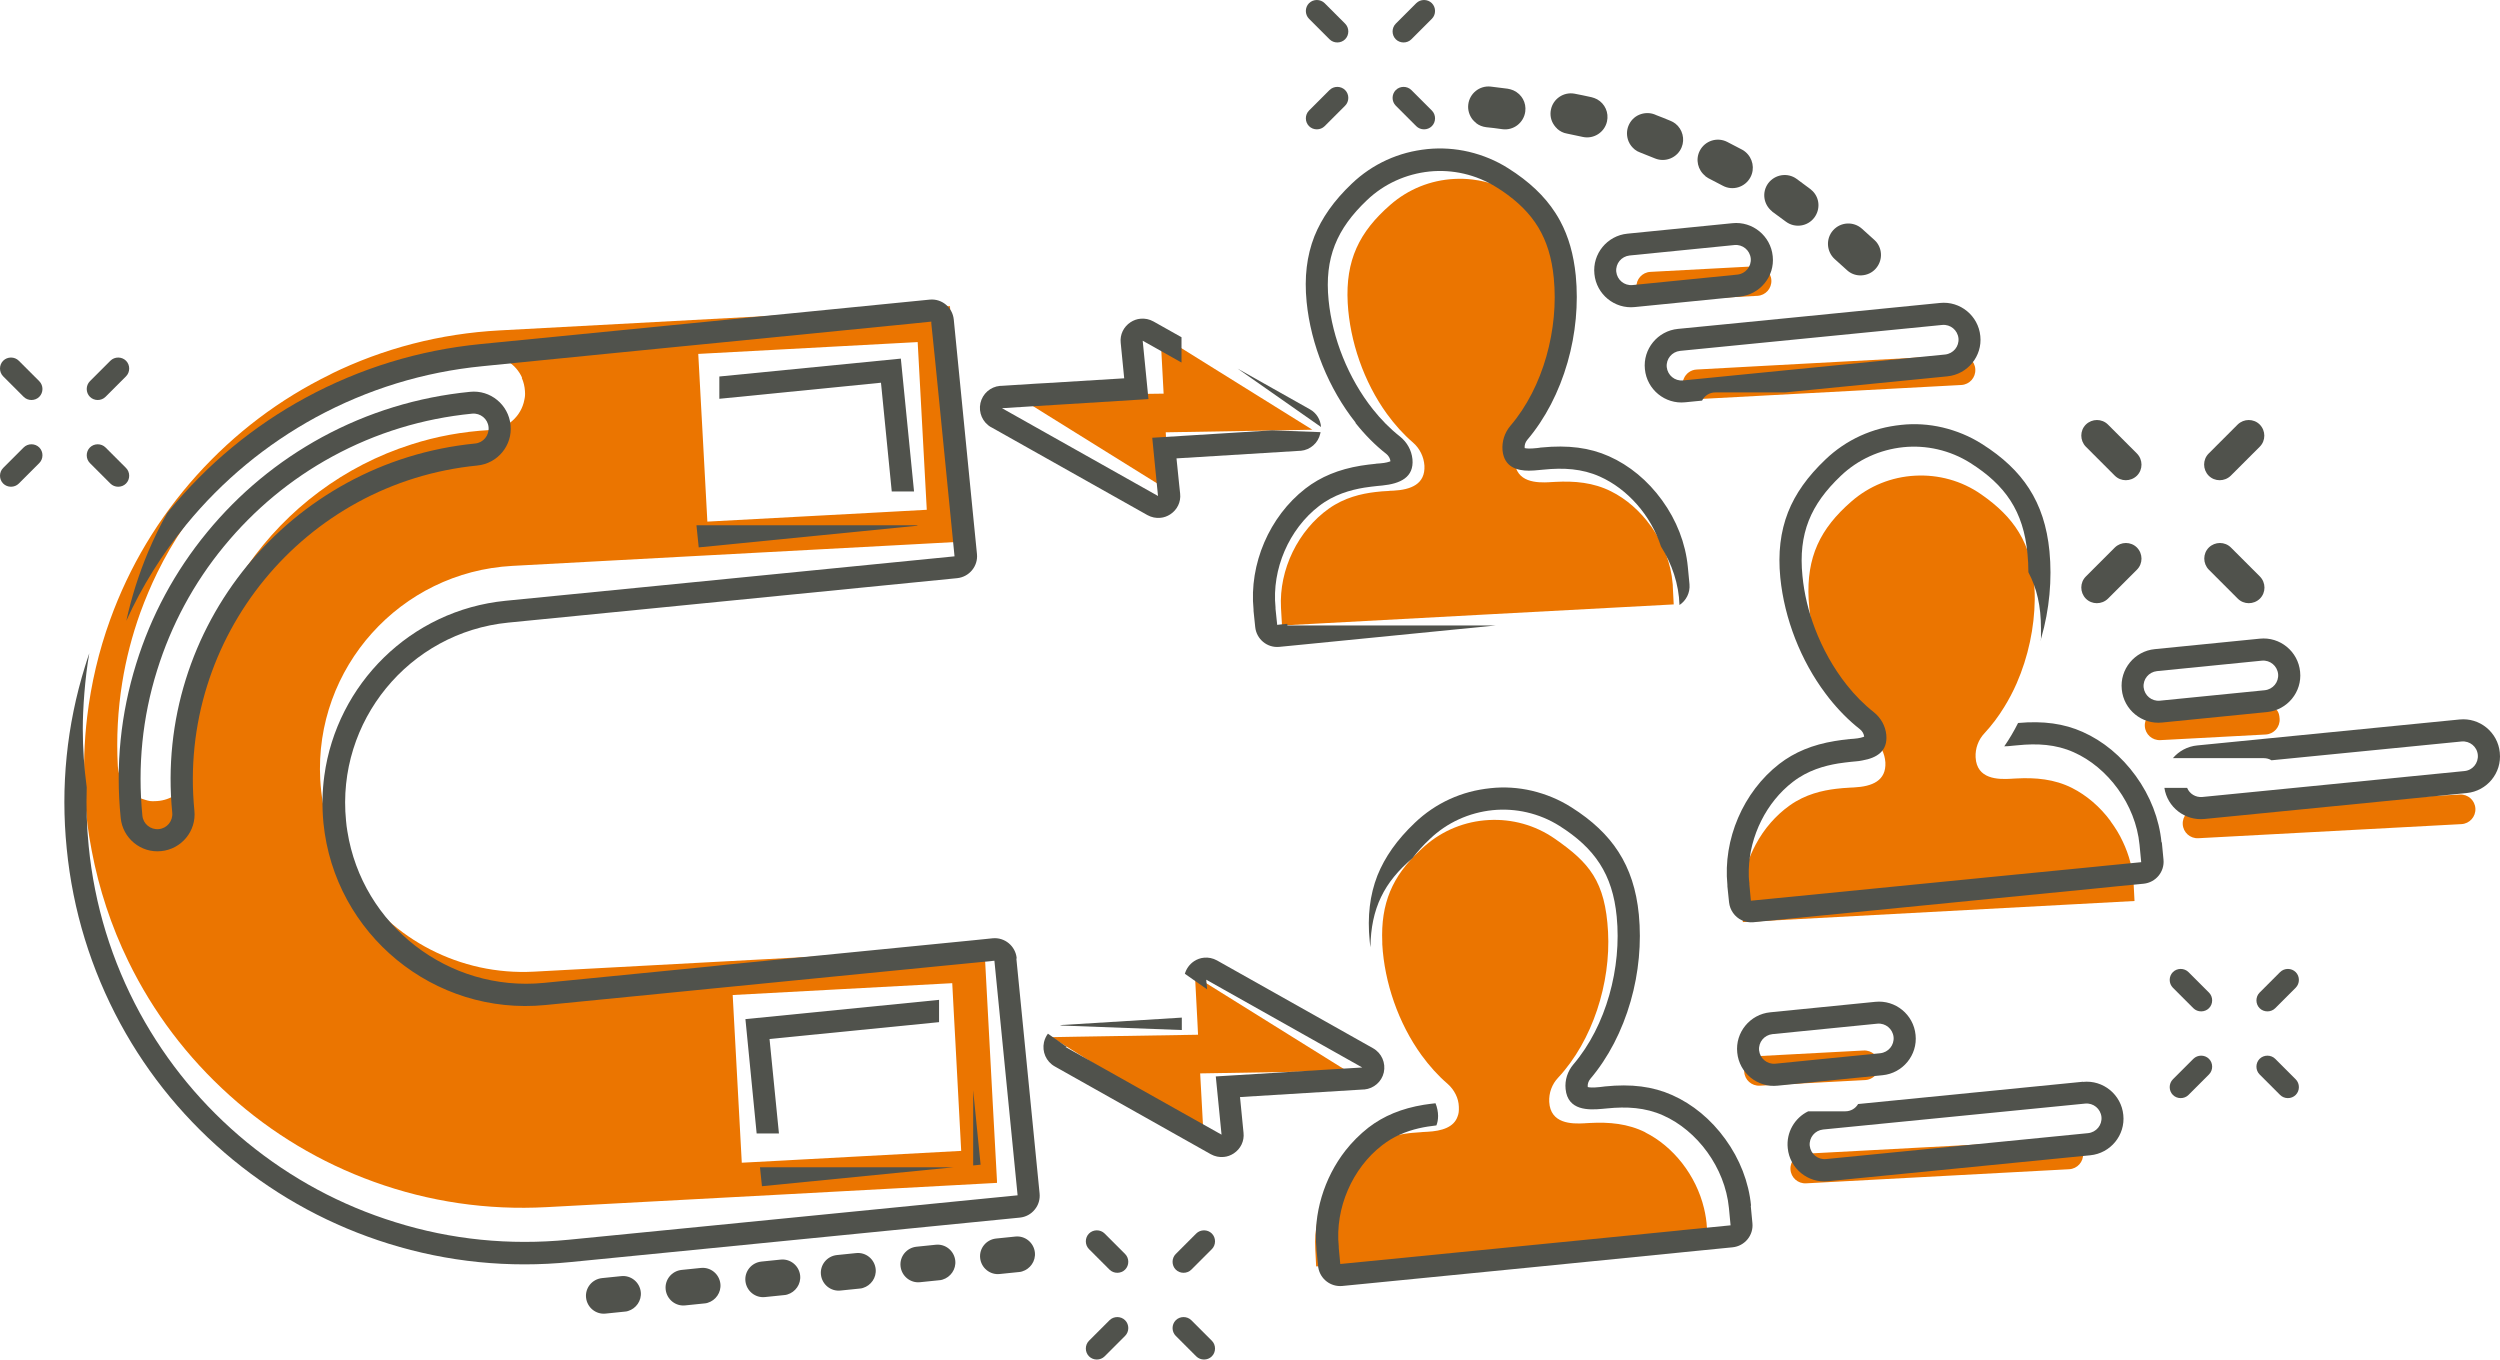
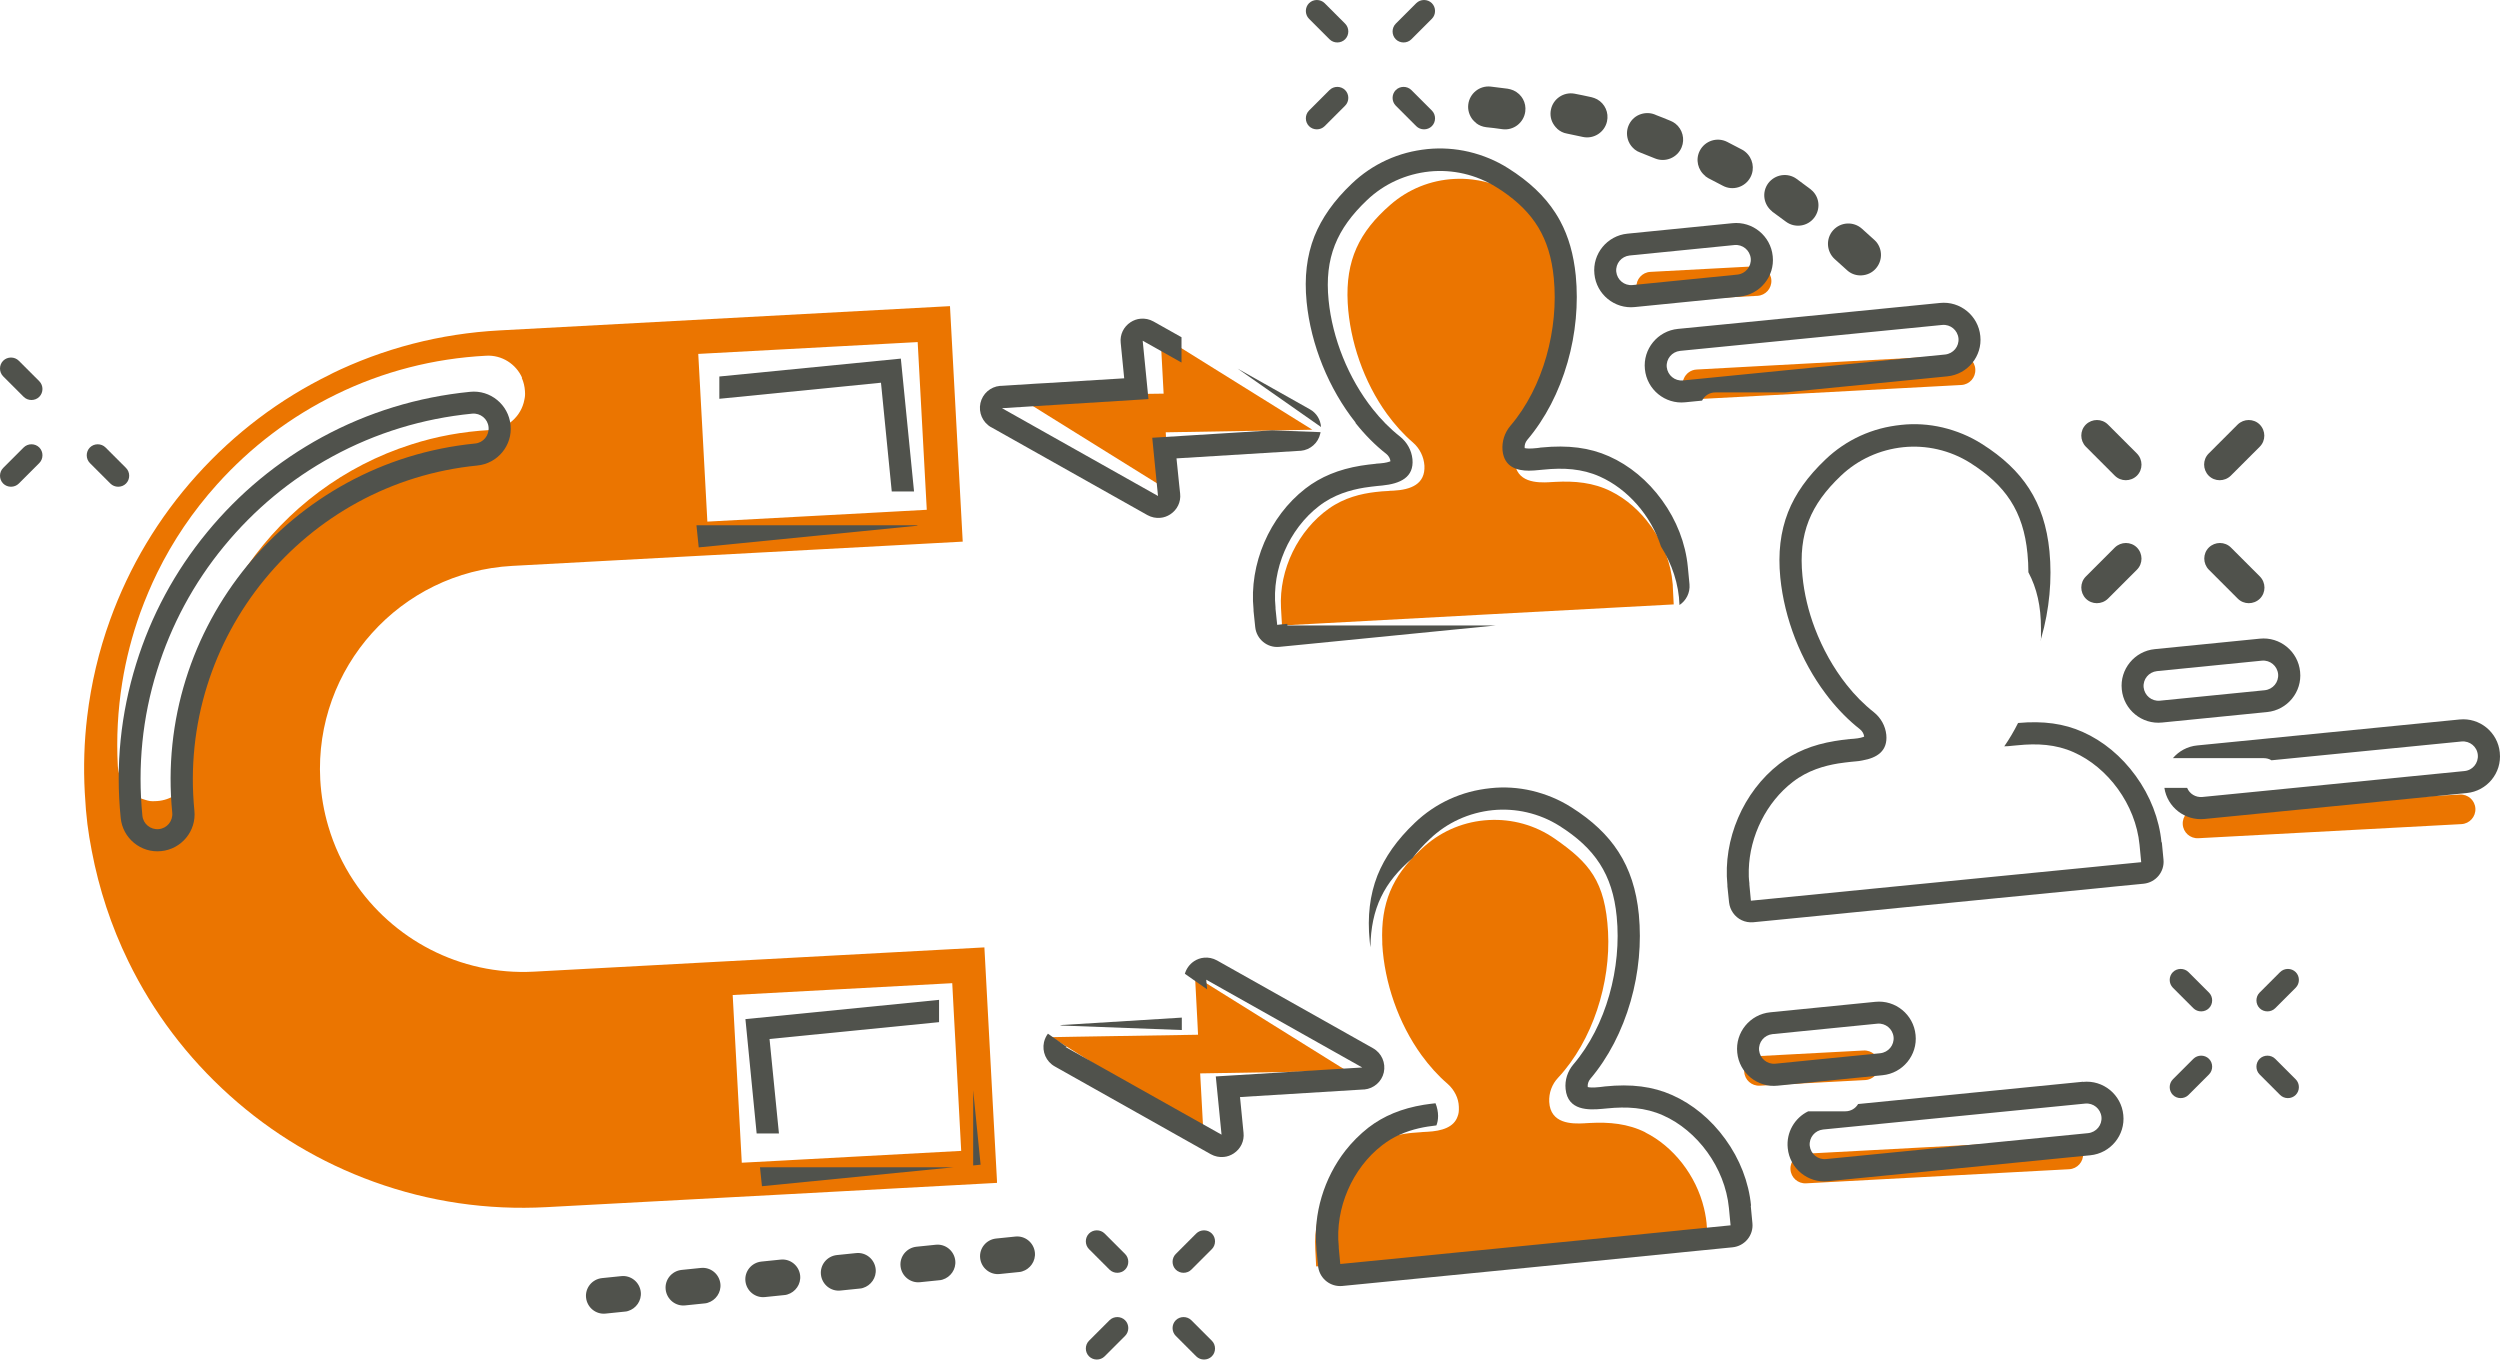
<svg xmlns="http://www.w3.org/2000/svg" id="Layer_2" viewBox="0 0 1648.73 896.6">
  <defs>
    <style>.cls-1{fill:#eb7500;}.cls-2{fill:#50524c;}</style>
  </defs>
  <g id="Layer_2-2">
    <g id="Layer_2-2">
      <polygon class="cls-1" points="691.6 274.3 752.8 312.4 769.2 322.6 770.8 323.6 768.8 285.1 828.6 284.1 860.5 283.5 865.5 283.4 860.5 280.3 803.5 244.8 765.3 221 765.6 226.1 766.5 242.8 767.4 259.6 744.8 259.9 678.9 261 670.6 261.2 671.7 261.9 691.6 274.3" />
      <polygon class="cls-1" points="884 703.6 805.4 654.6 790.2 645.1 788.1 643.8 789.7 674.2 790.1 682.4 709.7 683.7 693.4 684 702.1 689.4 715.1 697.5 719.3 700.2 793.6 746.4 791.5 707.9 856.7 706.8 888.3 706.2 884 703.6" />
      <path class="cls-1" d="M1085.2,746.8c-11.6-5.8-23.9-6.9-36.8-6.2s-2.1.1-3.3.2c-8.8.5-22.6.3-23.4-14.1-.3-5.9,1.8-11.7,5.9-16,22.8-24.5,34.7-62.5,32.9-96.1s-12.5-45.7-35-61.4c-13.2-9.2-28.5-13.2-43.6-12.4-15.7.8-30.4,6.8-42.1,17-1.3,1.1-2.5,2.3-3.7,3.4h0c-17.8,16.7-25.6,34.5-24.5,60.2v1.3c1.4,25.2,10.6,52.1,25.9,73.2,5.1,7,10.8,13.4,17.1,18.8,2.3,2,4.1,4.4,5.4,7,1.3,2.6,2,5.3,2.1,8.2s-.1,4.5-.8,6.3c-2.4,7.2-10.3,9.7-20,10.2s-2,.1-3.2.2c-2,.1-4.3.3-6.7.5-.6,0-1.3.1-1.9.2-8.1,1-17.9,3.1-27.2,8.7-1.1.7-2.2,1.4-3.3,2.1-20.2,14.3-33,40.1-31.6,65.5l.6,11.6,258.3-13.9-.6-11.6c-.2-4.3-.9-8.6-1.9-12.8-5.2-21.8-20.3-40.9-38.8-50.1h.2Z" />
-       <path class="cls-1" d="M1391.9,541.5c-6.9-9.4-15.8-17-25.5-21.9-11.6-5.8-23.9-6.9-36.8-6.2s-2.1.1-3.3.2c-8.8.5-22.6.3-23.4-14.1-.3-5.9,1.8-11.7,5.9-16,4.8-5.2,9.1-10.9,12.9-17.1,3.1-5,5.9-10.3,8.3-15.8,7.6-17.4,11.7-36.8,11.9-55.3,0-2.6,0-5.3-.2-7.8-.8-14.6-4.1-26.4-10.3-36.5-5.7-9.4-13.9-17.4-24.7-24.9-13.1-9.2-28.5-13.2-43.6-12.4-15.7.8-30.4,6.8-42.1,17-20.7,18-29.7,36.7-28.2,64.8h0c.8,14.3,4.1,29,9.5,42.9,4.1,10.5,9.4,20.5,15.8,29.5.2.3.4.6.6.8,3.1,4.3,6.5,8.4,10.1,12.1,2.3,2.4,4.6,4.6,7,6.7,4.5,3.9,7.2,9.4,7.6,15.3.6,12.1-8.7,15.9-20.7,16.5s-2,.1-3.2.2c-2.5.1-5.4.3-8.6.7-9.1,1.1-20.2,3.6-30.5,10.9-9.3,6.6-17,15.5-22.5,25.8-4.9,9.1-8,19.1-8.9,29.3-.3,3.4-.4,6.9-.2,10.3l.6,11.6,258.3-13.9-.6-11.6c-.5-9.6-3-18.9-7.1-27.5-2.2-4.8-5-9.3-8.1-13.5v-.1h0Z" />
      <path class="cls-1" d="M218.1,246.8c-33.7,16.4-63.4,38.9-88.5,66.8-25.1,27.9-44.3,60-57,95.2-7.5,20.7-12.5,42.1-15.1,63.8-2,16.5-2.5,33.2-1.6,50s2.2,25.9,4.6,38.5c4.8,25.2,12.8,49.6,24.1,72.8,16.4,33.7,38.9,63.4,66.8,88.5,27.9,25.1,60,44.3,95.2,57,36.5,13.2,74.8,18.8,113.8,16.7l156.7-8.4,127.5-6.9,12.9-.7v-1.3l-2.7-49.5-5.6-104.5-297.1,16c-49,2.6-93.4-21.6-118.8-59.8h0c-7.3-11-13-23.1-16.8-36.1-2.9-9.8-4.7-20.1-5.3-30.7-4-73.8,52.8-137,126.6-141l114.9-6.2,145.4-7.8,36.8-2-8.4-155.3-297.1,16c-39,2.1-76.5,11.8-111.3,28.8v.1h0ZM483.3,656.2l144.7-7.8,1.2,22.7.8,14.6,3.9,73.3-105.5,5.7-14.6.8-24.6,1.3-6-110.6h.1,0ZM460.5,233.4l144.7-7.8,6,110.6-16.5.9-14.6.8-113.6,6.1-3.3-61-.8-14.6-1.9-35h0ZM344.1,249.2c1.2,2.7,1.9,5.6,2.1,8.6.2,3,0,4-.4,5.9-2,10.8-11.3,19.2-22.7,19.9-18,1-35.4,4.2-51.8,9.5h0c-44.4,14.1-82.1,42.7-108,79.9h0c-19.3,27.8-32,60.4-35.8,95.5h0c-1.2,11.2-1.6,22.5-.9,34.1.5,8.9-3.9,16.9-10.7,21.5-3.6,2.4-7.8,3.9-12.4,4.2s-5.2-.1-7.7-.8c-5.7-1.5-10.6-5.1-13.9-9.9-2.4-3.6-3.9-7.8-4.2-12.4-1-18.6,0-36.9,2.9-55,2.5-15.6,6.5-31,11.9-46.1,3.3-9,7-17.8,11.2-26.4,10.3-21,23.5-40.5,39.4-58.2,22.3-24.8,48.7-44.8,78.6-59.4,30.9-15.1,64.2-23.7,98.9-25.5,10.4-.6,19.7,5.5,23.7,14.5l-.2.1h0Z" />
      <path class="cls-1" d="M1622.2,524l-173.5,9.3c-5.4.3-9.5,4.9-9.2,10.3s4.9,9.5,10.3,9.2l173.5-9.3c5.4-.3,9.5-4.9,9.2-10.3s-4.9-9.5-10.3-9.2h0Z" />
-       <path class="cls-1" d="M1494.2,484.4c5.4-.3,9.5-4.9,9.2-10.3s-2.3-6.6-5.2-8.1c-1.5-.8-3.3-1.2-5.1-1.1l-59.9,3.2-9.5.5c-5.4.3-9.5,4.9-9.2,10.3s4.9,9.5,10.3,9.2l4-.2,15-.8,50.5-2.7h-.1Z" />
      <path class="cls-1" d="M1302.7,243.5c-.3-5.4-4.9-9.5-10.3-9.2l-127.7,6.9-45.8,2.5c-3.8.2-7,2.6-8.4,5.9-.6,1.3-.9,2.8-.8,4.4.3,5.4,4.9,9.5,10.3,9.2l173.5-9.3c5.4-.3,9.5-4.9,9.2-10.3v-.1h0Z" />
      <path class="cls-1" d="M1089.5,198.8l69.5-3.7c5.4-.3,9.5-4.9,9.2-10.3s-4.9-9.5-10.3-9.2l-69.5,3.7c-5.4.3-9.5,4.9-9.2,10.3s4.9,9.5,10.3,9.2Z" />
      <path class="cls-1" d="M1363.5,751.6l-173.5,9.3c-5.4.3-9.5,4.9-9.2,10.3.3,5.4,4.9,9.5,10.3,9.2l173.5-9.3c5.4-.3,9.5-4.9,9.2-10.3s-4.9-9.5-10.3-9.2Z" />
      <path class="cls-1" d="M1088.7,346.9c-7-9.8-16.2-17.9-26.3-22.9-11.6-5.8-23.9-6.9-36.8-6.2s-2.1.1-3.3.2c-8.8.5-22.6.3-23.4-14.1v-2.1c.2-5.1,2.3-10,5.9-13.9.5-.6,1.1-1.2,1.6-1.8,21.8-24.5,33.1-61.5,31.3-94.3-1.3-24.6-9.9-41.2-27.2-55.5-2.4-2-5-4-7.8-5.9-9.7-6.7-20.5-10.7-31.6-12-4-.5-8-.6-12-.4-15.7.8-30.4,6.8-42.1,17-20.7,18-29.7,36.7-28.2,64.8,1.4,25.2,10.6,52.1,25.9,73.2,5.1,7,10.8,13.4,17.1,18.8,4.5,3.9,7.2,9.4,7.6,15.3.6,12.1-8.7,15.9-20.7,16.5-1,0-2,0-3.2.2-2.5.1-5.5.3-8.6.7-9.1,1.1-20.2,3.6-30.5,10.9-20.2,14.3-33,40.1-31.6,65.5l.6,10.5v1.1l137.2-7.4,121.2-6.5-.6-11.6c0-.7,0-1.4-.1-2-1.1-13.7-6.4-26.9-14.2-37.9l-.2-.2Z" />
      <path class="cls-1" d="M1230.1,712.3c3.6-.2,6.6-2.3,8.1-5.2.8-1.5,1.2-3.2,1.1-5.1-.3-5.4-4.9-9.5-10.3-9.2l-69.5,3.7c-5.4.3-9.5,4.9-9.2,10.3s4.9,9.5,10.3,9.2l45-2.4,24.5-1.3h0Z" />
      <path class="cls-2" d="M653.8,281.8l102.9,57.9c2.7,1.5,5.7,2.1,8.6,1.8,2.3-.2,4.5-1,6.5-2.3,4.6-3,7.1-8.2,6.5-13.6l-.7-6.6-1.7-16.7,3.3-.2,78.2-4.8h.5c6.2-.6,11.4-5.1,12.8-11.3,0-.3.1-.7.2-1l-31.9-1.2-59.8,3.7-19.3,1.2,1.9,19.3,1.9,19.1-102.9-57.9,41.9-2.6,54.7-3.4-.8-8.1-3-30.4,25.6,14.4v-16.7l-18.5-10.4c-2.7-1.5-5.7-2.1-8.6-1.8-2.3.2-4.5,1-6.5,2.3-4.6,3-7.1,8.2-6.5,13.6l2.3,23.4-50.6,3.1-7.2.4-23.7,1.5h-.5c-6.2.6-11.4,5.1-12.8,11.3-1.4,6.3,1.4,12.8,7.1,16h.1Z" />
      <path class="cls-2" d="M863.8,269.9l-47.6-26.8,55,38.5c-.3-4.8-3-9.3-7.4-11.7h0Z" />
      <path class="cls-2" d="M817.8,723.5l81.5-5h.5c6.2-.6,11.4-5.1,12.8-11.2,1.4-6.3-1.4-12.8-7.1-16l-102.9-57.9c-2.7-1.5-5.7-2.1-8.6-1.8-2.3.2-4.5,1-6.5,2.3-3,2-5.1,4.9-6.1,8.3l14.7,10.3-.6-6.4,102.9,57.9-26.4,1.6-27.5,1.7-42.7,2.6,3.8,38.4-26.2-14.7-71.7-40.3-5-2.8h.9l-12.5-8.8c-1.2,1.6-2.1,3.5-2.6,5.6-1.4,6.3,1.4,12.8,7.1,16l102.9,57.9c2.7,1.5,5.7,2.1,8.6,1.8,2.3-.2,4.5-1,6.5-2.3,4.6-3,7.1-8.2,6.5-13.6l-2.3-23.4v-.2h0Z" />
      <path class="cls-2" d="M701.2,675.9c-.8,0-1.5.2-2.2.4l80.4,3v-8.2l-77.6,4.8h-.6Z" />
      <path class="cls-2" d="M893.9,278.9c6.2,7.8,13,14.7,20.3,20.4,1.6,1.3,2.6,3,2.8,4.9h0c-1,.4-3,1.1-6.9,1.4-.5,0-.9,0-1.4.1-.6,0-1.1.1-1.7.2-2.7.3-5.9.6-9.5,1.2-14.6,2.4-26.5,7.3-36.6,15.1-23.8,18.5-37.2,49.8-34.2,79.8v.9l1.1,10.6c.8,8,7.9,13.9,15.9,13.1l15.3-1.5,127.3-12.6h-137.3v-1.1c-4,.4-6.4.6-6.7.7l-1.1-10.6v-.9c-2.6-25.3,9-51.7,28.6-66.8,9.9-7.7,20.9-10.7,29.9-12.2,3.1-.5,6-.8,8.6-1.1,1.1-.1,2.2-.2,3.2-.3,12-1.2,21.1-5.4,20-17.4-.6-5.9-3.6-11.2-8.2-14.9-6.6-5.2-12.6-11.3-17.9-18-16.2-20.4-26.7-46.8-29.2-71.9-2.8-28,5.4-47.1,25.3-66,11.2-10.7,25.7-17.3,41.3-18.9,15-1.5,30.6,1.9,44.1,10.4,1.2.8,2.4,1.5,3.6,2.3,20.9,14.2,31.6,30.9,34.2,57.5,3.3,33.5-6.8,72-28.6,97.5-3.8,4.5-5.7,10.3-5.2,16.2,1.1,11.1,9.6,13.4,17.4,13.4,2.3,0,4.6-.2,6.5-.4,1.2-.1,2.3-.2,3.3-.3,12.8-1.3,25.2-.7,37,4.6,18.2,8.1,33.7,25.6,40.3,46.1,7.2,11.4,11.8,24.8,12.2,38.6,4.4-2.9,7.1-8.1,6.6-13.7l-1.1-11.5c-1.5-15.5-7.4-30.7-17-43.9-9.4-13-21.5-23-35-29-12.8-5.7-26.9-7.5-44.4-5.8h0c-.5,0-1,.1-1.5.2-.5,0-1.1.1-1.7.2-4.6.5-6.9.3-8,0h0c-.2-1.9.4-3.8,1.7-5.4,11.8-13.9,21-31.6,26.6-51.2,5.4-18.8,7.2-38.6,5.4-57.2-1.4-13.8-4.7-25.6-10.3-36-1-1.8-2-3.6-3.2-5.4-7.1-11-17.2-20.6-31-29.3-8-5.1-16.8-8.7-26-10.9-9-2.1-18.2-2.7-27.3-1.8-4.7.5-9.3,1.3-13.8,2.5s-8.9,2.8-13.1,4.7c-8.5,3.9-16.2,9.1-23,15.6-11.8,11.2-19.8,22.6-24.7,34.8-5,12.8-6.7,26.9-5.1,43.2,2.8,28.3,14.6,57.3,32.3,79.6l-.1.2h0Z" />
      <path class="cls-2" d="M1154.8,795.1c-1.5-15.5-7.4-30.7-17-43.9-9.4-13-21.5-23-35-29-12.8-5.7-26.9-7.5-44.4-5.7-.5,0-1,.1-1.6.2-.5,0-1.1.1-1.7.2-4.6.5-6.9.3-8,0h0c-.2-1.9.4-3.8,1.7-5.4,11.8-13.9,21-31.6,26.6-51.2,5.4-18.8,7.2-38.6,5.4-57.2-1.6-16.3-6-29.8-13.5-41.4-7.1-11-17.2-20.6-31-29.3-8-5.1-16.8-8.7-26-10.9-9-2.1-18.2-2.7-27.3-1.7-4.7.5-9.3,1.3-13.8,2.5s-8.9,2.8-13.1,4.7c-8.5,3.9-16.2,9.1-23,15.6-11.8,11.2-19.8,22.6-24.7,34.8-5,12.8-6.7,26.9-5.1,43.2.1,1.4.3,2.7.5,4.1.3-25.7,9.1-43,27.7-58.7h0c3.3-4.4,7.1-8.6,11.6-12.8,11.2-10.7,25.7-17.3,41.3-18.9,15-1.5,30.6,1.9,44.1,10.4,23.2,14.7,35,31.8,37.7,59.8,3.3,33.5-6.8,72-28.6,97.5-3.8,4.5-5.7,10.3-5.1,16.2,1.4,14.4,15.3,13.9,24,13.1,1.2-.1,2.3-.2,3.3-.3,12.8-1.3,25.2-.7,37,4.6,22.4,9.9,40.8,34.3,43.4,61l1.1,11.5c-.5,0-12.6,1.2-31.3,3.1-1.2.1-2.4.2-3.6.4-16.6,1.6-37.8,3.7-60.5,6-54.7,5.4-118.1,11.7-146.7,14.5-9.2.9-14.8,1.5-15.3,1.5l-1-10.6v-.9c-2.6-25.3,9-51.7,28.6-66.8,1.8-1.4,3.6-2.6,5.5-3.8,8.3-5,17-7.3,24.4-8.5,2.1-.3,4.1-.6,5.9-.8.7-1.8,1.1-3.8,1.1-6.3s-.6-5.7-1.7-8.3c-2.3.2-4.8.6-7.7,1-14.6,2.4-26.5,7.3-36.6,15.1-5.6,4.4-10.7,9.5-15.1,15.1-14.1,18.1-21.4,41.8-19.1,64.7v.9l1.1,10.6c0,.3,0,.7.1,1,1.3,7.5,8.1,12.8,15.8,12.1l15.3-1.5,106.5-10.5,40.2-4,60.2-6,3.9-.4,31.3-3.1c8-.8,13.9-7.9,13.1-15.9l-1.1-11.5.2-.1h0Z" />
      <path class="cls-2" d="M1425.5,555.6c-1.5-15.5-7.4-30.7-17-43.9-9.4-13-21.5-23-35-29-12.3-5.5-25.9-7.4-42.6-5.9-2.7,5.4-5.7,10.5-9.1,15.4,1.9,0,3.8-.2,5.5-.4,1.2-.1,2.3-.2,3.3-.3,12.8-1.3,25.2-.7,37,4.6,22.4,9.9,40.8,34.3,43.4,61l1.1,11.5c-.4,0-9.6,1-24.4,2.4-2.2.2-4.5.4-6.9.7-17.1,1.7-39.7,3.9-64.1,6.3-54.7,5.4-118.1,11.7-146.7,14.5-9.2.9-14.8,1.5-15.3,1.5l-1-10.6v-.9c-.4-3-.5-5.9-.4-8.9.6-22.4,11.7-44.6,29-57.9,9.9-7.7,20.9-10.7,29.9-12.2,3.1-.5,6-.8,8.6-1.1,1.1-.1,2.2-.2,3.2-.3,1.4-.1,2.8-.3,4.2-.6,9.8-1.7,16.8-6.3,15.8-16.9-.6-5.9-3.6-11.2-8.2-14.9-6.6-5.2-12.6-11.3-17.9-18-8.8-11.1-15.9-23.9-21-37.3-4.3-11.3-7.1-23.1-8.2-34.6-2.8-28,5.4-47.1,25.3-66,11.2-10.7,25.7-17.3,41.3-18.9,15-1.5,30.6,1.9,44.1,10.4,23.2,14.7,35,31.8,37.7,59.8.4,4.1.6,8.2.6,12.3,5.6,10.5,8.3,22.4,8.3,37s0,5.2-.2,7.8c.1-.5.3-1,.4-1.5,5.4-18.8,7.2-38.6,5.4-57.2-1.6-16.3-6-29.8-13.5-41.4-7.1-11-17.2-20.6-31-29.3-8-5.1-16.8-8.7-26-10.9-9-2.1-18.2-2.7-27.3-1.7-4.7.5-9.3,1.3-13.8,2.5s-8.9,2.8-13.1,4.7c-8.5,3.9-16.2,9.1-23,15.6-11.8,11.2-19.9,22.6-24.7,34.8-5,12.8-6.7,26.9-5.1,43.2,2.7,27,13.5,54.7,29.9,76.5.8,1,1.6,2,2.3,3,6.2,7.8,13,14.7,20.3,20.4,1.6,1.3,2.6,3,2.8,4.9h0c-1,.4-3,1.1-6.9,1.4-.5,0-.9,0-1.4.1-.6,0-1.1.1-1.7.2-.4,0-.8,0-1.1.1-2.4.2-5.2.6-8.3,1.1-14.6,2.4-26.5,7.3-36.6,15.1-23.8,18.5-37.2,49.8-34.2,79.8v.9l1.1,10.6c.3,2.6,1.2,4.9,2.6,6.9,2.9,4.2,7.9,6.7,13.4,6.2l15.3-1.5,146.7-14.5,64.1-6.3,12.8-1.3,18.5-1.8c8-.8,13.9-7.9,13.1-15.9l-1.1-11.5-.2.2h0Z" />
-       <path class="cls-2" d="M670.5,631.9c-.8-8-7.9-13.9-15.9-13.1l-12.7,1.3-161.8,16-5.6.6h0l-5.6.6-19,1.9-91.2,9c-63.1,6.2-119.8-38.1-129.6-99.9h0c-.4-2.4-.7-4.7-.9-7.1-6.5-65.5,41.5-124.1,107-130.6l91.2-9,30.3-3,174.5-17.3c8-.8,13.9-7.9,13.1-15.9l-2.3-23.1-13-131.6c-.8-8-7.9-13.9-15.9-13.1l-174.5,17.3-30.3,3-50.8,5-40.5,4c-40.8,4-79.7,16-115.5,35.4-34.6,18.8-64.7,43.8-89.8,74.3-.5.6-.9,1.1-1.4,1.7-4.7,8.3-8.9,16.9-12.6,25.7-6.2,14.7-11,29.9-14.4,45.4,10.3-22.7,23.6-44,39.6-63.5,23.8-29,52.6-52.8,85.4-70.7,34.1-18.5,71.1-29.9,109.9-33.7l39.9-4,51.3-5.1,30.3-3,34.6-3.4,127.2-12.6,12.7-1.3v1.3c.1,0,5,49.3,5,49.3l8.3,83.9,2,20.3-174.5,17.3-30.3,3-91.2,9c-62.9,6.2-111.4,55.2-119.6,115.3-1.4,10.1-1.6,20.6-.6,31.2,7.3,73.5,73,127.4,146.5,120.1l91.2-9,19-1.9,4.2-.4,7.1-.7,137.8-13.6,22.5-2.2,14.2-1.4,15.3,154.7-204.9,20.3-91.2,9c-38.9,3.8-77.4,0-114.4-11.6-35.8-11.1-68.6-28.8-97.7-52.6-29-23.8-52.8-52.6-70.7-85.4-18.5-34.1-29.9-71.1-33.7-109.9-1.3-13-1.7-25.9-1.3-38.8-1.7-12.8-2.6-25.7-2.6-38.7s1.4-33.5,4.3-49.8c-1,2.8-1.9,5.7-2.8,8.6-12.1,38.9-16.2,79.3-12.1,120.2,4,40.8,16,79.7,35.4,115.5,18.8,34.6,43.8,64.7,74.3,89.8,30.5,25,65,43.6,102.6,55.3,38.9,12.1,79.3,16.2,120.2,12.1l91.2-9,204.9-20.3c3.9-.4,7.4-2.3,9.8-5.3,2.5-3,3.6-6.8,3.2-10.7l-15.3-154.7.2-.4h0Z" />
      <polygon class="cls-2" points="602.8 324.1 594.1 236.5 474.4 248.3 474.4 263 581 252.4 588.1 324.1 602.8 324.1" />
      <polygon class="cls-2" points="460.8 361 605 346.7 605 346.4 459.3 346.4 460.8 361" />
      <polygon class="cls-2" points="641.8 768.6 646.7 768.1 641.8 719 641.8 768.6" />
      <polygon class="cls-2" points="499 747.5 513.7 747.5 507.5 685.2 619.3 674.1 619.3 659.4 491.6 672.1 499 747.5" />
      <polygon class="cls-2" points="502.5 782.3 628.9 769.8 501.2 769.8 502.5 782.3" />
      <path class="cls-2" d="M314.8,307c13.4-1.3,23.3-13.3,21.9-26.7-1.3-13.4-13.3-23.3-26.7-21.9-34.5,3.4-67.4,13.5-97.6,29.9-29.2,15.9-54.7,37-75.9,62.8s-36.9,55-46.7,86.7c-10.2,32.9-13.7,67-10.2,101.6,1.3,13.4,13.3,23.3,26.7,21.9,13.4-1.3,23.3-13.3,21.9-26.7-11.3-114.2,72.4-216.3,186.6-227.6h0ZM113.6,536c.5,5.4-3.4,10.3-8.9,10.8-5.4.5-10.3-3.4-10.8-8.9-3.2-32.6,0-64.8,9.7-95.8,9.3-29.9,24.1-57.5,44.1-81.8,20-24.3,44-44.3,71.6-59.3,28.5-15.5,59.5-25,92.1-28.2,5.4-.5,10.3,3.4,10.8,8.9.5,5.4-3.4,10.3-8.9,10.8-122.2,12.1-211.8,121.3-199.7,243.5h0Z" />
      <path class="cls-2" d="M1648.6,496.3c-1.3-13.4-13.3-23.2-26.6-21.8l-172.9,17.1c-6.5.6-12.2,3.8-16.1,8.4h60c1.8,0,3.6.5,5,1.4l125.4-12.4c5.4-.5,10.2,3.4,10.7,8.8s-3.4,10.2-8.8,10.7l-172.9,17.1c-4.4.4-8.4-2.1-10-6h-15c1.9,12.7,13.5,21.8,26.5,20.5l172.9-17.1c13.4-1.3,23.2-13.3,21.8-26.6v-.1Z" />
      <path class="cls-2" d="M1399.3,454.7c1.3,13.4,13.3,23.2,26.6,21.8l69.2-6.9c13.4-1.3,23.2-13.3,21.8-26.6-1.3-13.4-13.3-23.2-26.6-21.8l-69.2,6.9c-13.4,1.3-23.2,13.3-21.8,26.6h0ZM1422.5,442.6l69.2-6.9c5.4-.5,10.1,3.4,10.7,8.8.5,5.4-3.4,10.1-8.8,10.7l-69.2,6.9c-5.4.5-10.1-3.4-10.7-8.8-.5-5.4,3.4-10.1,8.8-10.7h0Z" />
      <path class="cls-2" d="M1151.4,212.5l-44.8,4.4c-13.4,1.3-23.2,13.3-21.8,26.6,1.3,13.4,13.3,23.2,26.6,21.8l11.1-1.1c1.6-3.2,4.9-5.4,8.7-5.4h45.9l107.1-10.6c13.4-1.3,23.2-13.3,21.8-26.6-1.3-13.4-13.3-23.2-26.6-21.8l-98.7,9.8-29.4,2.9h.1ZM1280.9,214.3c5.4-.5,10.1,3.4,10.7,8.8.5,5.4-3.4,10.1-8.8,10.7l-172.9,17.1c-5.4.5-10.1-3.4-10.7-8.8-.5-5.4,3.4-10.1,8.8-10.7l172.9-17.1Z" />
      <path class="cls-2" d="M1142.5,147.2l-69.2,6.9c-13.4,1.3-23.2,13.3-21.8,26.6,1.3,13.4,13.3,23.2,26.6,21.8l69.2-6.9c13.4-1.3,23.2-13.3,21.8-26.6-1.3-13.4-13.3-23.2-26.6-21.8ZM1154.6,170.4c.5,5.4-3.4,10.1-8.8,10.7l-69.2,6.9c-5.4.5-10.1-3.4-10.7-8.8-.5-5.4,3.4-10.1,8.8-10.7l69.2-6.9c5.4-.5,10.1,3.4,10.7,8.8Z" />
      <path class="cls-2" d="M1373.7,713.4l-148.3,14.7c-1.7,2.9-4.8,4.8-8.4,4.8h-24.5c-8.9,4.3-14.6,13.9-13.5,24.3,1.3,13.4,13.3,23.2,26.6,21.8l172.9-17.1c13.4-1.3,23.2-13.3,21.8-26.6-1.3-13.4-13.3-23.2-26.6-21.8v-.1h0ZM1377.1,747.3l-172.9,17.1c-5.4.5-10.1-3.4-10.7-8.8-.5-5.4,3.4-10.1,8.8-10.7l172.9-17.1c5.4-.5,10.1,3.4,10.7,8.8.5,5.4-3.4,10.1-8.8,10.7Z" />
      <path class="cls-2" d="M1263.3,682.5c-1.3-13.4-13.3-23.2-26.6-21.8l-69.2,6.9c-13.4,1.3-23.2,13.3-21.8,26.6,1.3,13.4,13.3,23.2,26.6,21.8l69.2-6.9c13.4-1.3,23.2-13.3,21.8-26.6ZM1170.8,701.5c-5.4.5-10.1-3.4-10.7-8.8-.5-5.4,3.4-10.1,8.8-10.7l69.2-6.9c5.4-.5,10.1,3.4,10.7,8.8.5,5.4-3.4,10.1-8.8,10.7l-69.2,6.9Z" />
      <path class="cls-2" d="M1209.9,170.8c2.7,2.4,5.4,4.8,8.1,7.3.2.2.5.4.8.7,2.5,2,5.7,3,8.9,2.8,3.6-.2,6.9-1.7,9.3-4.4,4.5-5,4.7-12.6.3-17.8h0l-1.2-1.2c-2.7-2.5-5.5-5-8.2-7.4-5.5-4.9-14-4.5-19,1.1-4.9,5.5-4.4,14,1.1,19l-.1-.1h0Z" />
      <path class="cls-2" d="M1168.7,139.5c.1,0,.2.2.4.3,2.9,2.1,5.8,4.3,8.7,6.4,5.9,4.4,14.4,3.2,18.8-2.8,3.9-5.3,3.5-12.6-1.1-17.3-.5-.5-1.1-1-1.7-1.5-3-2.2-6-4.4-8.9-6.6-6-4.4-14.4-3-18.8,2.9-4.3,5.9-3.1,14,2.6,18.5v.1Z" />
      <path class="cls-2" d="M1124.5,116.1c.7.5,1.4,1,2.1,1.4,3,1.5,6.1,3.2,9.6,5,6.5,3.5,14.7,1,18.2-5.6,3-5.6,1.6-12.6-3.3-16.7-.7-.6-1.4-1.1-2.2-1.5-3.6-1.9-6.8-3.6-9.8-5.1-6.6-3.4-14.7-.8-18.1,5.8-3,5.8-1.3,12.8,3.7,16.7h-.2,0Z" />
      <path class="cls-2" d="M1078.1,98.6c1,.8,2.2,1.5,3.4,1.9l1,.4c3,1.2,6.1,2.4,9,3.6,6.8,2.8,14.7-.5,17.5-7.3,2.3-5.5.6-11.9-4-15.6-1-.8-2.1-1.4-3.3-1.9-3.1-1.3-6.3-2.6-9.5-3.8l-.9-.4c-3.3-1.3-7-1.2-10.3.2s-5.8,4.1-7.1,7.4c-1.3,3.3-1.2,7,.2,10.3.9,2.1,2.3,3.8,4,5.2h0Z" />
      <path class="cls-2" d="M1026.9,84.9c1.8,1.6,4,2.8,6.5,3.2,3,.6,6.4,1.3,10.4,2.2,7.2,1.6,14.4-3,16-10.2,1.3-5.8-1.3-11.7-6.5-14.6-1.2-.6-2.4-1.1-3.7-1.4-4.2-.9-7.8-1.7-11.1-2.3-7.3-1.4-14.3,3.4-15.7,10.6-.7,3.5,0,7.1,2.1,10.1.6.9,1.3,1.7,2.1,2.4h-.1Z" />
      <path class="cls-2" d="M973.5,81.2c1.9,1.5,4.2,2.4,6.7,2.7,3.1.3,6.5.7,10.6,1.3,7.3,1,14.1-4.2,15.1-11.6.8-5.9-2.3-11.5-7.8-14-1.2-.5-2.5-.9-3.8-1.1-4.3-.6-7.9-1-11.2-1.4-7.4-.8-14,4.6-14.8,11.9-.4,3.6.7,7.1,2.9,9.9.7.8,1.5,1.6,2.3,2.2v.1Z" />
      <path class="cls-2" d="M514.8,830.7l-12.7,1.3c-6.5.7-11.2,6.5-10.5,12.9.7,6.5,6.5,11.2,12.9,10.5l12.7-1.3c.7,0,1.4-.2,2.1-.4,5.3-1.6,9-6.8,8.4-12.5-.7-6.5-6.5-11.2-12.9-10.5h0Z" />
      <path class="cls-2" d="M462.2,836.2l-12.7,1.3c-6.5.7-11.2,6.5-10.5,12.9.7,6.5,6.5,11.2,12.9,10.5l12.7-1.3c.7,0,1.4-.2,2.1-.4,5.3-1.6,9-6.8,8.4-12.5-.7-6.5-6.5-11.2-12.9-10.5Z" />
      <path class="cls-2" d="M409.7,841.6l-12.7,1.3c-6.5.7-11.2,6.5-10.5,12.9.7,6.5,6.5,11.2,12.9,10.5l12.7-1.3c.7,0,1.4-.2,2.1-.4,5.3-1.6,9-6.8,8.4-12.5-.7-6.5-6.5-11.2-12.9-10.5Z" />
      <path class="cls-2" d="M669.6,815.5l-12.7,1.3c-6.5.7-11.2,6.5-10.5,12.9.7,6.5,6.5,11.2,12.9,10.5l12.7-1.3c.7,0,1.4-.2,2.1-.4,5.3-1.6,9-6.8,8.4-12.5-.7-6.5-6.5-11.2-12.9-10.5Z" />
      <path class="cls-2" d="M617.1,820.9l-12.7,1.3c-6.5.7-11.2,6.5-10.5,12.9.7,6.5,6.5,11.2,12.9,10.5l12.7-1.3c.7,0,1.4-.2,2.1-.4,5.3-1.6,9-6.8,8.4-12.5-.7-6.5-6.5-11.2-12.9-10.5Z" />
      <path class="cls-2" d="M564.6,826.4l-12.7,1.3c-6.5.7-11.2,6.5-10.5,12.9.7,6.5,6.5,11.2,12.9,10.5l12.7-1.3c.7,0,1.4-.2,2.1-.4,5.3-1.6,9-6.8,8.4-12.5-.7-6.5-6.5-11.2-12.9-10.5Z" />
      <path class="cls-2" d="M1390.2,394.8l19.1-19.1c4-4,4-10.5,0-14.6-4-4-10.5-4-14.6,0l-19.1,19.1c-4,4-4,10.5,0,14.6,4,4,10.5,4,14.6,0Z" />
      <path class="cls-2" d="M1471.2,313.7l19.1-19.1c4-4,4-10.5,0-14.6-4-4-10.5-4-14.6,0l-19.1,19.1c-4,4-4,10.5,0,14.6,4,4,10.5,4,14.6,0Z" />
      <path class="cls-2" d="M1475.8,394.8c4,4,10.5,4,14.6,0,4-4,4-10.5,0-14.6l-19.1-19.1c-4-4-10.5-4-14.6,0-4,4-4,10.5,0,14.6l19.1,19.1h0Z" />
      <path class="cls-2" d="M1394.7,313.7c4,4,10.5,4,14.6,0,4-4,4-10.5,0-14.6l-19.1-19.1c-4-4-10.5-4-14.6,0-4,4-4,10.5,0,14.6l19.1,19.1Z" />
      <path class="cls-2" d="M15.6,295.1l-13.5,13.5c-2.8,2.8-2.8,7.5,0,10.3,2.8,2.8,7.5,2.8,10.3,0l13.5-13.5c2.8-2.8,2.8-7.5,0-10.3s-7.5-2.8-10.3,0Z" />
-       <path class="cls-2" d="M69.6,261.7l13.5-13.5c2.8-2.8,2.8-7.5,0-10.3s-7.5-2.8-10.3,0l-13.5,13.5c-2.8,2.8-2.8,7.5,0,10.3s7.5,2.8,10.3,0Z" />
      <path class="cls-2" d="M72.8,318.9c2.8,2.8,7.5,2.8,10.3,0s2.8-7.5,0-10.3l-13.5-13.5c-2.8-2.8-7.5-2.8-10.3,0s-2.8,7.5,0,10.3l13.5,13.5Z" />
      <path class="cls-2" d="M12.4,237.9c-2.8-2.8-7.5-2.8-10.3,0s-2.8,7.5,0,10.3l13.5,13.5c2.8,2.8,7.5,2.8,10.3,0s2.8-7.5,0-10.3l-13.5-13.5h0Z" />
      <path class="cls-2" d="M1446.5,698.3l-13.5,13.5c-2.8,2.8-2.8,7.5,0,10.3s7.5,2.8,10.3,0l13.5-13.5c2.8-2.8,2.8-7.5,0-10.3s-7.5-2.8-10.3,0Z" />
      <path class="cls-2" d="M1503.7,641.1l-13.5,13.5c-2.8,2.8-2.8,7.5,0,10.3s7.5,2.8,10.3,0l13.5-13.5c2.8-2.8,2.8-7.5,0-10.3s-7.5-2.8-10.3,0Z" />
      <path class="cls-2" d="M1500.5,698.3c-2.8-2.8-7.5-2.8-10.3,0s-2.8,7.5,0,10.3l13.5,13.5c2.8,2.8,7.5,2.8,10.3,0s2.8-7.5,0-10.3l-13.5-13.5Z" />
      <path class="cls-2" d="M1443.3,641.1c-2.8-2.8-7.5-2.8-10.3,0s-2.8,7.5,0,10.3l13.5,13.5c2.8,2.8,7.5,2.8,10.3,0s2.8-7.5,0-10.3l-13.5-13.5Z" />
      <path class="cls-2" d="M731.7,870.7l-13.5,13.5c-2.8,2.8-2.8,7.5,0,10.3s7.5,2.8,10.3,0l13.5-13.5c2.8-2.8,2.8-7.5,0-10.3s-7.5-2.8-10.3,0Z" />
      <path class="cls-2" d="M788.9,813.5l-13.5,13.5c-2.8,2.8-2.8,7.5,0,10.3s7.5,2.8,10.3,0l13.5-13.5c2.8-2.8,2.8-7.5,0-10.3s-7.5-2.8-10.3,0Z" />
      <path class="cls-2" d="M785.7,870.7c-2.8-2.8-7.5-2.8-10.3,0s-2.8,7.5,0,10.3l13.5,13.5c2.8,2.8,7.5,2.8,10.3,0s2.8-7.5,0-10.3l-13.5-13.5Z" />
      <path class="cls-2" d="M728.5,813.5c-2.8-2.8-7.5-2.8-10.3,0s-2.8,7.5,0,10.3l13.5,13.5c2.8,2.8,7.5,2.8,10.3,0s2.8-7.5,0-10.3l-13.5-13.5Z" />
      <path class="cls-2" d="M873.6,83.2l13.5-13.5c2.8-2.8,2.8-7.5,0-10.3s-7.5-2.8-10.3,0l-13.5,13.5c-2.8,2.8-2.8,7.5,0,10.3s7.5,2.8,10.3,0Z" />
      <path class="cls-2" d="M930.8,25.9l13.5-13.5c2.8-2.8,2.8-7.5,0-10.3s-7.5-2.8-10.3,0l-13.5,13.5c-2.8,2.8-2.8,7.5,0,10.3s7.5,2.8,10.3,0Z" />
      <path class="cls-2" d="M934,83.2c2.8,2.8,7.5,2.8,10.3,0s2.8-7.5,0-10.3l-13.5-13.5c-2.8-2.8-7.5-2.8-10.3,0s-2.8,7.5,0,10.3l13.5,13.5Z" />
      <path class="cls-2" d="M876.8,25.9c2.8,2.8,7.5,2.8,10.3,0s2.8-7.5,0-10.3l-13.5-13.5c-2.8-2.8-7.5-2.8-10.3,0-2.8,2.8-2.8,7.5,0,10.3l13.5,13.5Z" />
    </g>
  </g>
</svg>